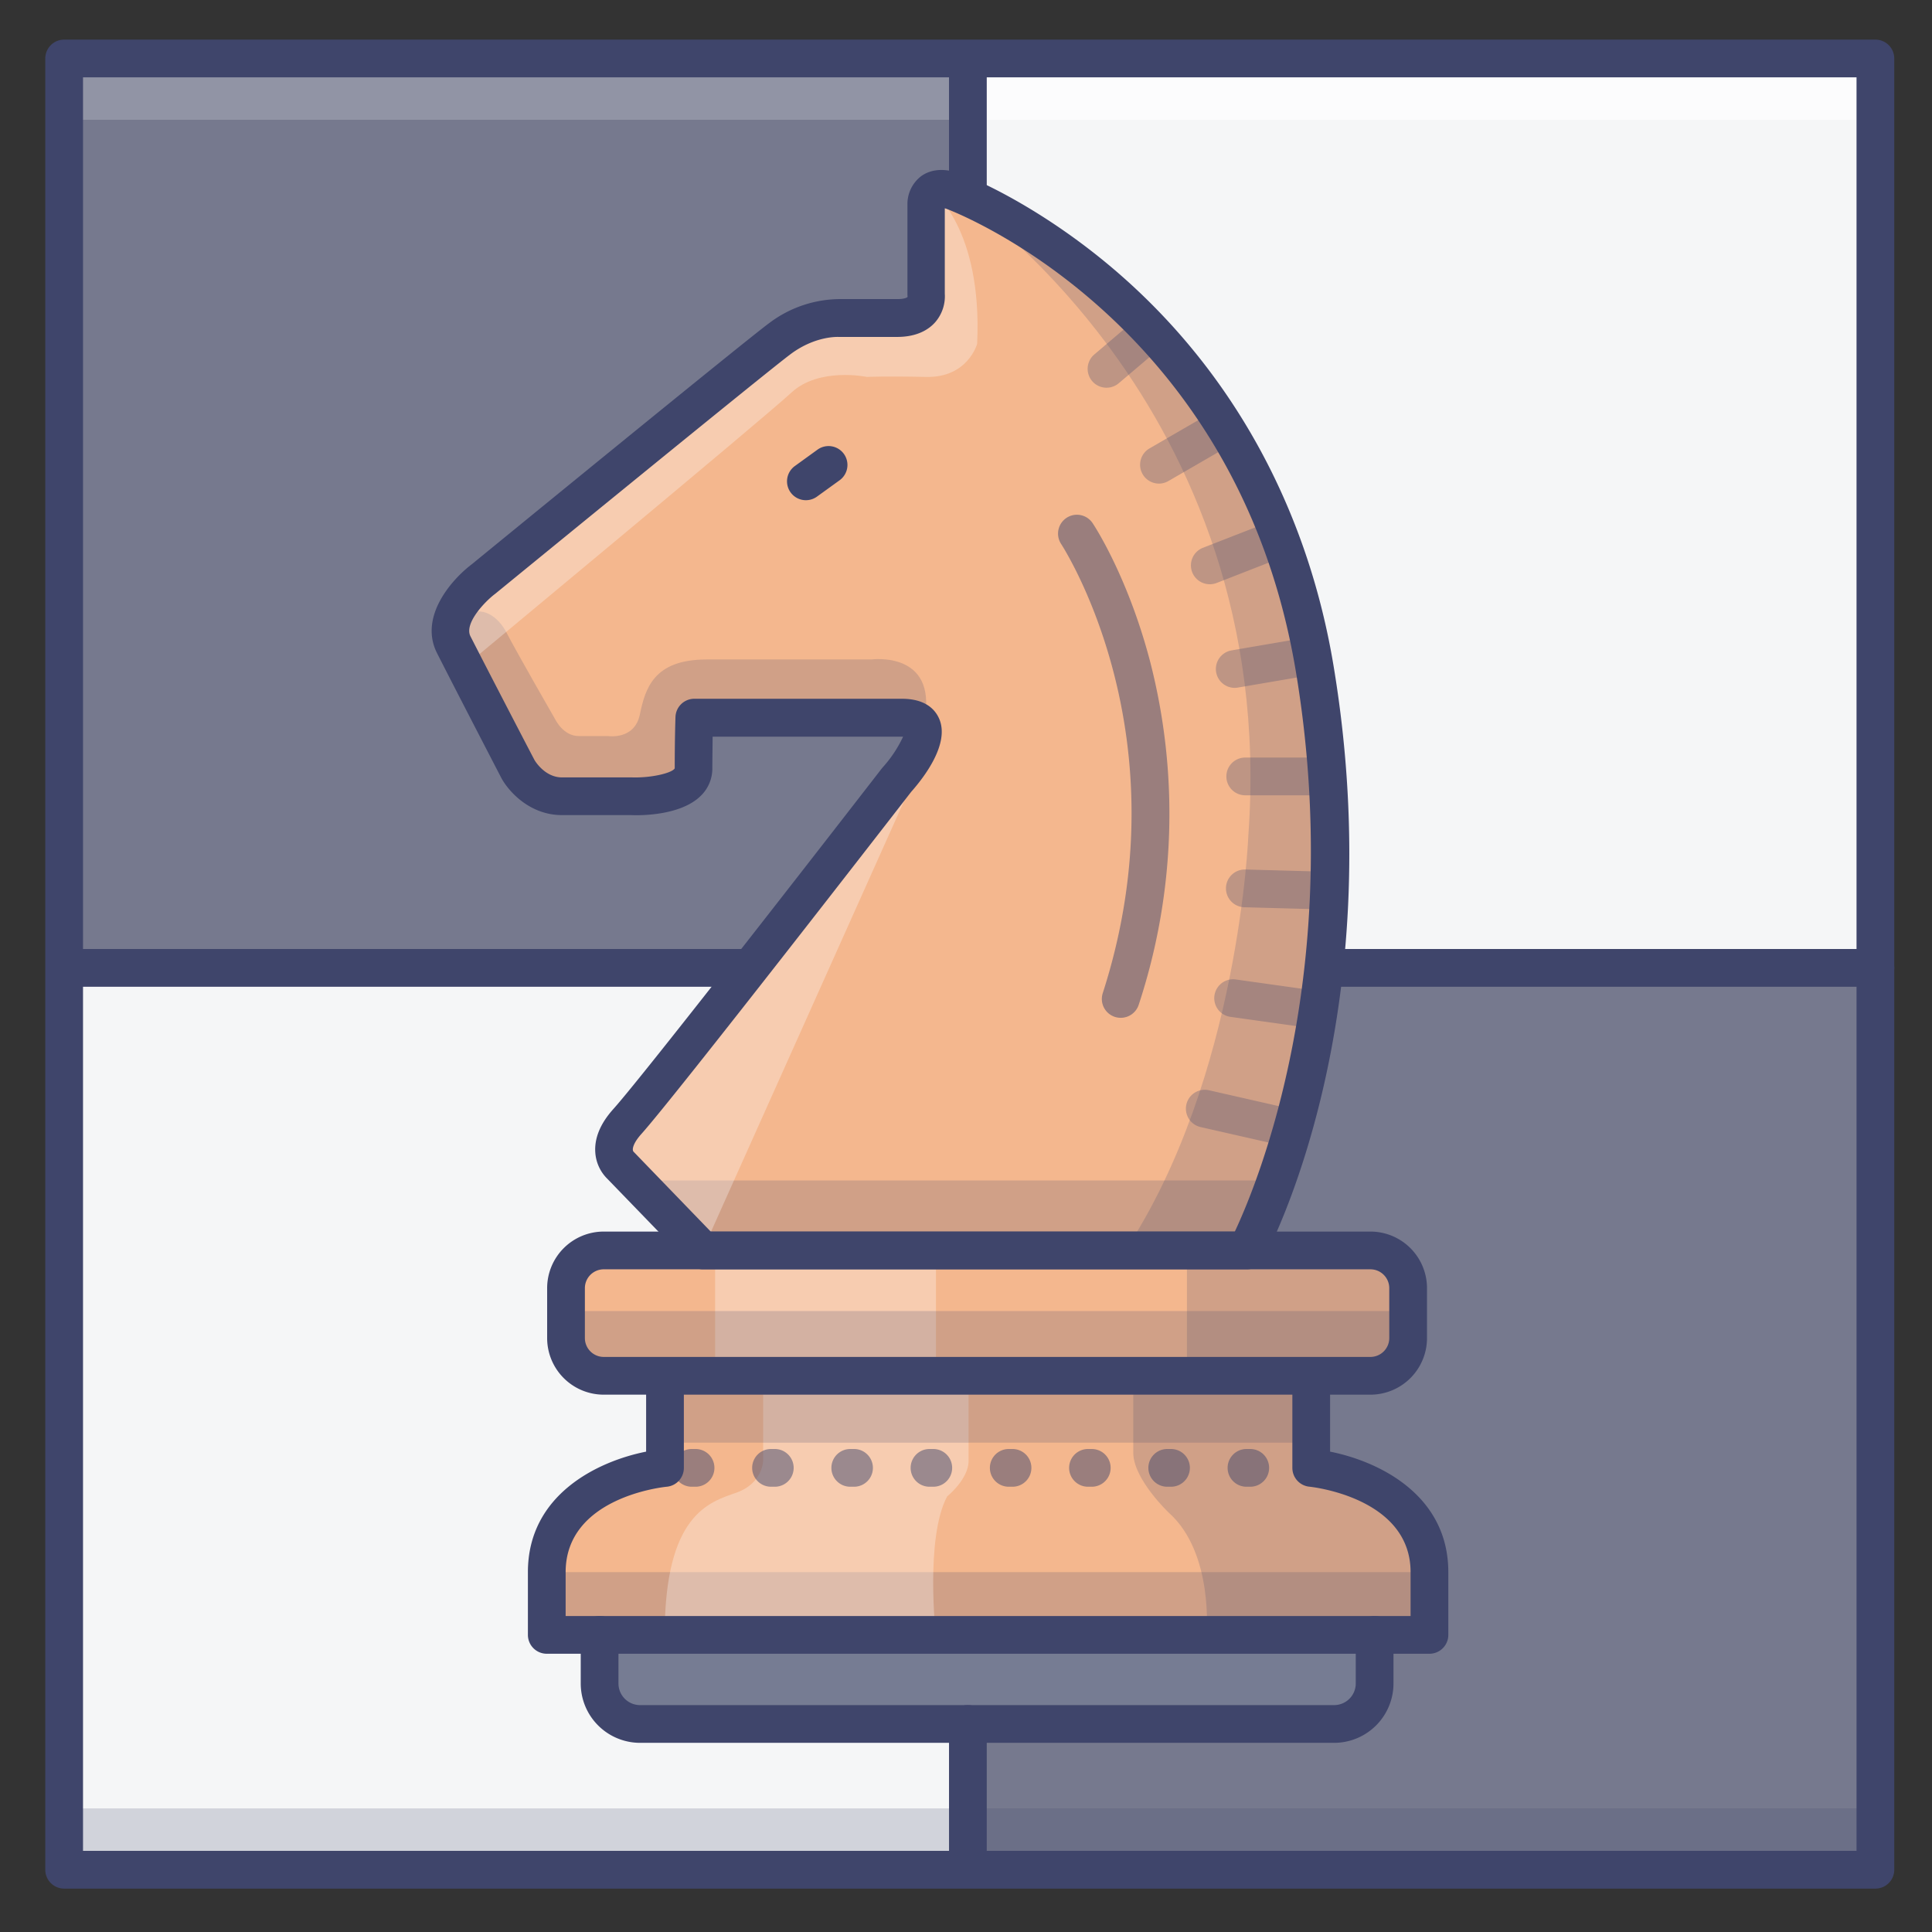
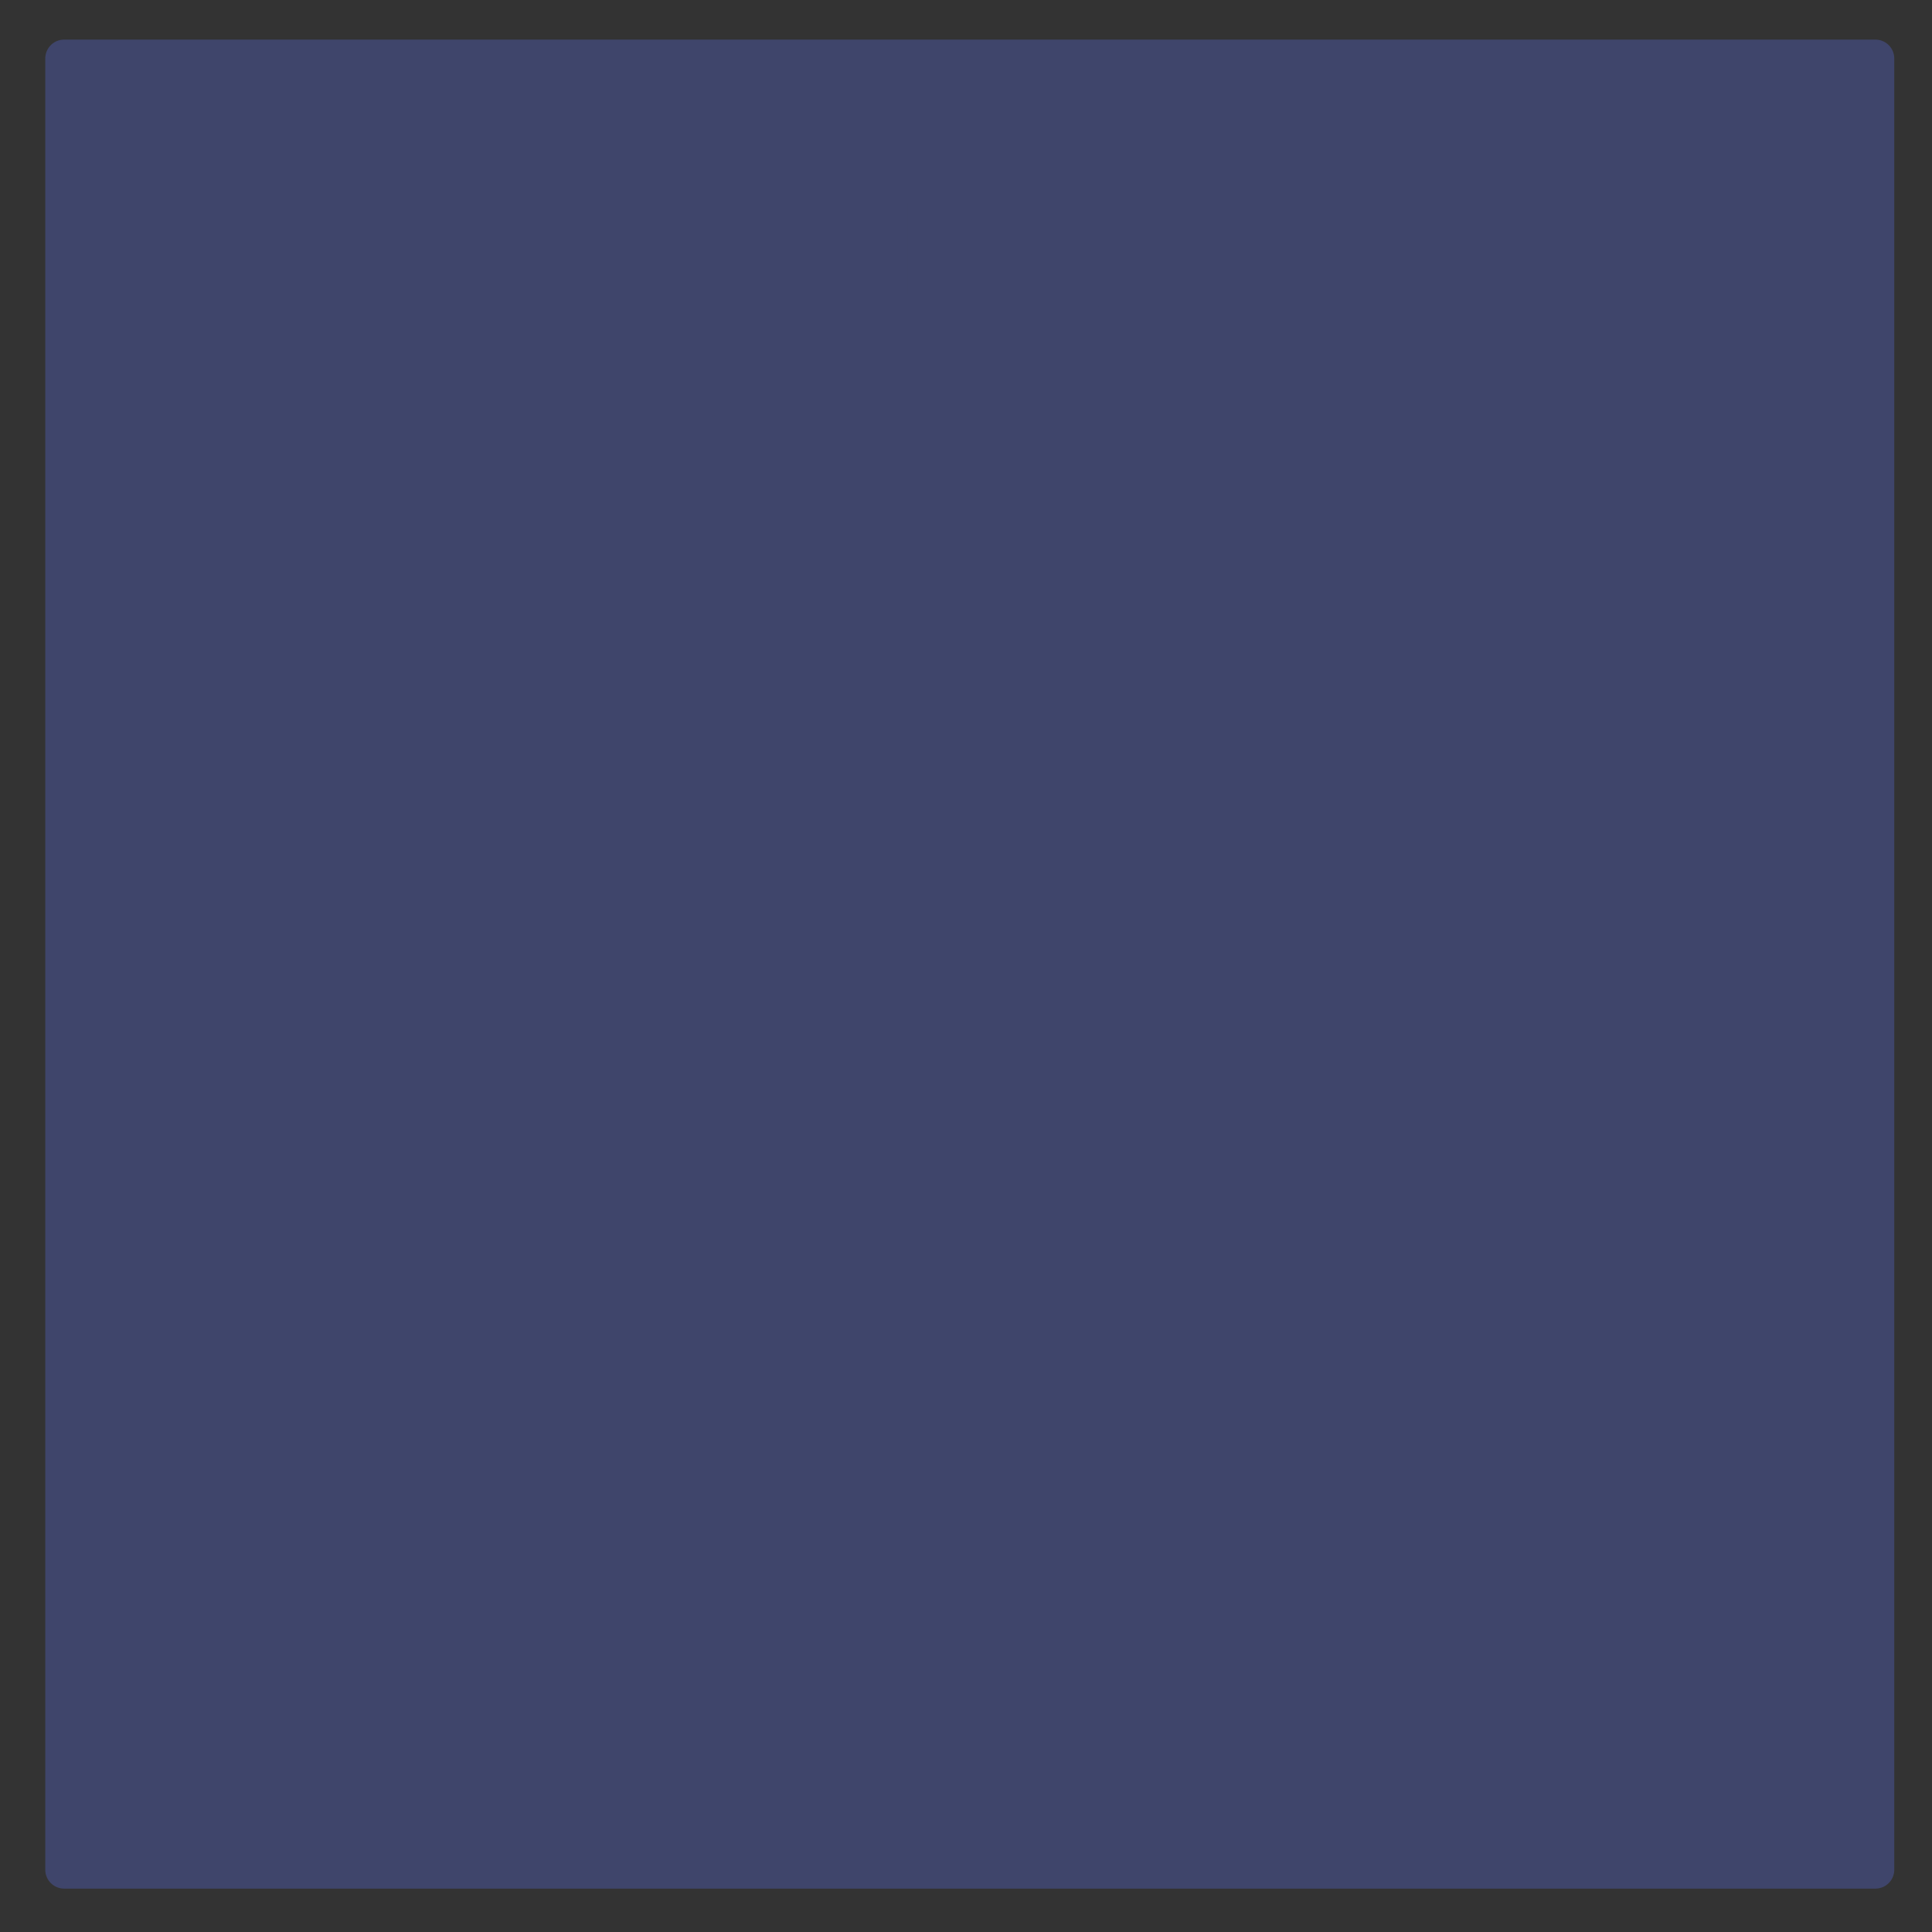
<svg xmlns="http://www.w3.org/2000/svg" viewBox="0 0 512 512">
  <rect x="0" y="0" width="512" height="512" fill="#333333" stroke="none" />
  <defs>
    <style>.cls-1{fill:#f5f6f7}.cls-2{fill:#76798e}.cls-3{opacity:.2}.cls-4{fill:#fff}.cls-6{fill:#3f456b}.cls-7{fill:#f4b78e}.cls-8{opacity:.3}.cls-10{opacity:.5}</style>
  </defs>
  <g id="Colors">
    <g id="_编组_" data-name="&lt;编组&gt;">
      <path d="M497 15.5v241H256.5v-241H497zM17 256.5h239.5v239H17z" class="cls-1" />
      <path d="M497 256.5v239H256.5v-239H497zM256.5 16.5v240H17v-241h239.5v1z" class="cls-2" />
    </g>
    <g class="cls-3">
      <path d="M256.5 15.5v16.25H17V15.5h239.5z" class="cls-4" />
    </g>
    <g opacity=".7">
      <path d="M496.5 15.5v16.25H257V15.5h239.5z" class="cls-4" />
    </g>
    <g class="cls-3">
      <path d="M256.5 479.25v16.25H17v-16.25h239.5z" class="cls-6" />
    </g>
    <g class="cls-3">
      <path d="M496.5 479.25v16.25H257v-16.25h239.5z" class="cls-6" />
    </g>
    <path d="M183.9 190.18h55c13.32 0-1.39 16.47-1.39 16.47s-62.21 80.32-71.4 90.57c-6.71 7.48-1.76 11.64-1.76 11.64l21.83 22.52h144.09s33.51-61.45 18-154.4-89.07-124.06-96-126.41S245.3 54 245.3 54v24s.83 6.27-7.63 6.27h-15.12s-7.69-.63-15.9 5.39c-6.26 4.59-78.6 63.75-78.6 63.75s-12.16 9.16-7.9 17.47 17 32.95 17 32.95 3.95 7.16 11.65 7.16h18.45s16.42.58 16.42-7.45.23-13.36.23-13.36z" class="cls-7" />
    <rect width="223.15" height="33.23" x="149.94" y="331.38" class="cls-7" rx="10" ry="10" />
    <path d="M176.15 365.14V389s-31.33 2.95-31.33 27.62v16.63h233.92v-16.62c0-24.67-31.33-27.62-31.33-27.62v-23.87" class="cls-7" />
    <g class="cls-3">
      <path d="M144.82 416.63h233.93v16.63H144.82z" class="cls-6" />
    </g>
    <g class="cls-3">
      <path d="M314.55 331.38h58.53v32.69h-58.53z" class="cls-6" />
    </g>
    <g class="cls-8">
      <path d="M189.51 331.38h58.53v32.69h-58.53z" class="cls-4" />
    </g>
    <g class="cls-3">
      <path d="M300.33 385v-20.93h47.08v25.24s31.33 4.26 31.33 27.32v16.63h-59s2-21.59-9.89-32.28c0 .02-9.52-8.98-9.52-15.98z" class="cls-6" />
    </g>
    <g class="cls-3">
      <path d="M252.24 50.57s86.81 56.06 78.6 170.61c0 0-2.45 64.47-32.63 110.2h32.06s27.56-56.33 22.09-125.62S323.09 84.07 252.24 50.57z" class="cls-6" />
    </g>
    <g class="cls-3">
      <path d="M166.86 312.84h172.67l-6.52 18.54H180.54l-13.68-18.54z" class="cls-6" />
    </g>
    <g class="cls-3">
      <path d="M121 172.46s-2.68-6.12 2-9.21 9.08.13 11.35 4.61 12.82 22.83 12.82 22.83 2.11 4.37 6.17 4.37h7.79s7 1.13 8.43-5.68 3.57-14.61 17.69-14.61h43.65s17.52-2.4 14.11 15.92H183.9V205s-2.36 5.24-10.14 5.65-26.77 0-26.77 0-6 .65-9.81-6.75S121 172.46 121 172.46" class="cls-6" />
    </g>
    <g class="cls-3">
-       <path d="M150.48 347.44h222.61v16.63H150.48z" class="cls-6" />
-     </g>
+       </g>
    <g class="cls-8">
      <path d="M247.07 50.57s13.34 9.9 11.88 40.56c0 0-2.45 9-13.52 8.76s-15.69 0-15.69 0-12.66-2.67-20 4.14-85.91 72-85.91 72-10.06-11 4.18-22.64 77-62.53 77-62.53 8.14-6.61 22.91-6.61h9.71s7.48-.54 7.48-8.49V55.52s-1.32-6.34 1.96-4.95z" class="cls-4" />
    </g>
    <g class="cls-8">
      <path d="M246.94 195.87L186.2 331.38l-21.83-22.52 1.76-11.64 80.81-101.35z" class="cls-4" />
    </g>
    <g class="cls-8">
-       <path d="M202.25 364.42V387s0 6.08-7.15 8.59-18.95 5.72-18.95 37.72H248s-2.86-25.74 3-36.74c0 0 5.68-4.58 5.68-9.39v-23.11z" class="cls-4" />
-     </g>
+       </g>
    <g class="cls-3">
-       <path d="M176.15 365.69h171.27v16.63H176.15z" class="cls-6" />
-     </g>
+       </g>
    <path fill="#767c93" d="M364.21 433.26v12.88a10.75 10.75 0 01-10.73 10.72H169.54a10.75 10.75 0 01-10.72-10.72v-12.88" />
    <g class="cls-8">
      <path d="M350.41 210.76H330a5 5 0 010-10h20.4a5 5 0 110 10zM350.83 241h-.13l-20.94-.57a5 5 0 11.27-10L351 231a5 5 0 01-.14 10zM347.66 272.4a4.2 4.2 0 01-.7 0l-20.86-2.92a5 5 0 111.39-9.91l20.86 2.93a5 5 0 01-.69 9.95zM342.46 304.07a5.24 5.24 0 01-1.11-.12l-23.23-5.28a5 5 0 012.22-9.75l23.22 5.28a5 5 0 01-1.1 9.87zM327.18 182.29a5 5 0 01-.85-9.92L346 169a5 5 0 011.7 9.86l-19.7 3.36a5.07 5.07 0 01-.82.07zM320.59 154.83a5 5 0 01-1.82-9.65l18.23-7.11a5 5 0 113.64 9.31l-18.21 7.11a5.06 5.06 0 01-1.84.34zM307.13 128.16a5 5 0 01-2.51-9.32l17.27-10a5 5 0 015 8.65l-17.27 10a5 5 0 01-2.49.67zM293.27 102.75a5 5 0 01-3.27-8.81l11.52-9.78a5 5 0 116.48 7.62l-11.52 9.78a5 5 0 01-3.21 1.19z" class="cls-6" />
    </g>
    <g class="cls-10">
      <path d="M297 269.73a5.15 5.15 0 01-1.54-.24 5 5 0 01-3.22-6.29c22.07-68.43-10.7-118.48-11-119a5 5 0 018.31-5.57c.37.55 9.21 13.89 15.15 36.33a161.62 161.62 0 01-2.92 91.28 5 5 0 01-4.78 3.49z" class="cls-6" />
    </g>
    <g class="cls-10">
      <path d="M331.33 394h-1a5 5 0 110-10h1a5 5 0 010 10zm-21 0h-1a5 5 0 110-10h1a5 5 0 010 10zm-21 0h-1a5 5 0 110-10h1a5 5 0 010 10zm-21 0h-1a5 5 0 110-10h1a5 5 0 010 10zm-21 0h-1a5 5 0 010-10h1a5 5 0 110 10zm-21 0h-1a5 5 0 010-10h1a5 5 0 110 10zm-21 0h-1a5 5 0 010-10h1a5 5 0 110 10zm-21 0h-1a5 5 0 010-10h1a5 5 0 110 10z" class="cls-6" />
    </g>
  </g>
  <g id="Lines">
-     <path d="M497 500.5H17a5 5 0 01-5-5v-480a5 5 0 015-5h480a5 5 0 015 5v480a5 5 0 01-5 5zm-475-10h470v-470H22z" class="cls-6" />
-     <path d="M16.5 251.5H198v10H16.5zM497 261.5H351a5 5 0 010-10h146a5 5 0 010 10zM256.5 499.5a5 5 0 01-5-5v-37.63a5 5 0 0110 0v37.63a5 5 0 01-5 5zM251.5 16.5h10v35.25h-10z" class="cls-6" />
+     <path d="M497 500.5H17a5 5 0 01-5-5v-480a5 5 0 015-5h480a5 5 0 015 5v480a5 5 0 01-5 5zm-475-10h470H22z" class="cls-6" />
    <path d="M330.35 336.38H186.28a5 5 0 01-3.59-1.52L161 312.44a10.78 10.78 0 01-3.24-7c-.27-3.82 1.34-7.7 4.77-11.52 9-10 70.55-89.48 71.17-90.29l.22-.26a32.73 32.73 0 005.41-8.14h-50.48c0 2.21-.07 5.07-.07 8.38a10.08 10.08 0 01-3.18 7.4c-5.34 5.16-16 5.12-18.32 5h-18.37c-8.41 0-14-6.12-16-9.74l-.06-.12c-.13-.24-12.83-24.74-17-33-4.85-9.46 3.5-19.31 9.26-23.68 3.87-3.17 72.49-59.27 78.74-63.85a31.31 31.31 0 0119-6.36h15c1.75 0 2.47-.37 2.59-.51l.09-.1a4.89 4.89 0 01-.05-.66V54a9.29 9.29 0 013.67-7.34c1.79-1.28 5-2.46 9.88-.79 6.11 2.08 26.4 11.56 46.57 30.31 27.91 25.93 46.15 60.52 52.76 100 15.64 93.57-17.12 155-18.52 157.61a5 5 0 01-4.49 2.59zm-142-10h138.89c5.9-12.52 29.44-69.09 16.15-148.58-15.7-93.91-91.91-122.24-92.68-122.5l-.33-.1v22.6a10.51 10.51 0 01-2.52 7.57c-1.57 1.79-4.59 3.92-10.11 3.92h-15.53c-.19 0-6.07-.3-12.53 4.43-6.08 4.46-77.67 63-78.39 63.59l-.16.12c-2.74 2.09-8.19 7.83-6.46 11.2 4.07 8 16.12 31.21 17 32.84.24.4 2.83 4.55 7.26 4.55h18.62c5.19.15 10.62-1.2 11.25-2.4 0-8.08.19-13.4.2-13.63a5 5 0 015-4.81h55c6.21 0 8.78 2.83 9.84 5.2 3 6.66-4.07 15.74-7.38 19.47-3.75 4.84-62.43 80.56-71.53 90.7-2.17 2.43-2.26 3.79-2.23 4.15a1 1 0 00.15.48l.2.2zM250.38 54v.17a.81.81 0 000-.17z" class="cls-6" />
    <path d="M363.17 369.6H160a15 15 0 01-15-15v-13.22a15 15 0 0115-15h203.17a15 15 0 0115 15v13.22a15 15 0 01-15 15zM160 336.38a5 5 0 00-5 5v13.22a5 5 0 005 5h203.17a5 5 0 005-5v-13.22a5 5 0 00-5-5z" class="cls-6" />
-     <path d="M378.82 438.26H144.9a5 5 0 01-5-5v-16.63c0-20.53 18.5-29.38 31.33-31.93v-19.56a5 5 0 0110 0V389a5 5 0 01-4.53 5c-1.09.1-26.8 2.86-26.8 22.64v11.63h223.92v-11.64c0-19.89-26.53-22.62-26.79-22.64a5 5 0 01-4.54-5v-23.85a5 5 0 0110 0v19.56c12.83 2.55 31.33 11.4 31.33 31.93v16.63a5 5 0 01-5 5z" class="cls-6" />
    <path d="M353.56 461.87H169.62a15.74 15.74 0 01-15.72-15.73v-12.88a5 5 0 0110 0v12.88a5.73 5.73 0 005.72 5.73h183.94a5.74 5.74 0 005.73-5.73v-12.88a5 5 0 0110 0v12.88a15.75 15.75 0 01-15.73 15.73zM213.5 132.56a5 5 0 01-2.93-9l6.08-4.4a5 5 0 015.86 8.11l-6.09 4.4a5 5 0 01-2.92.89z" class="cls-6" />
  </g>
</svg>